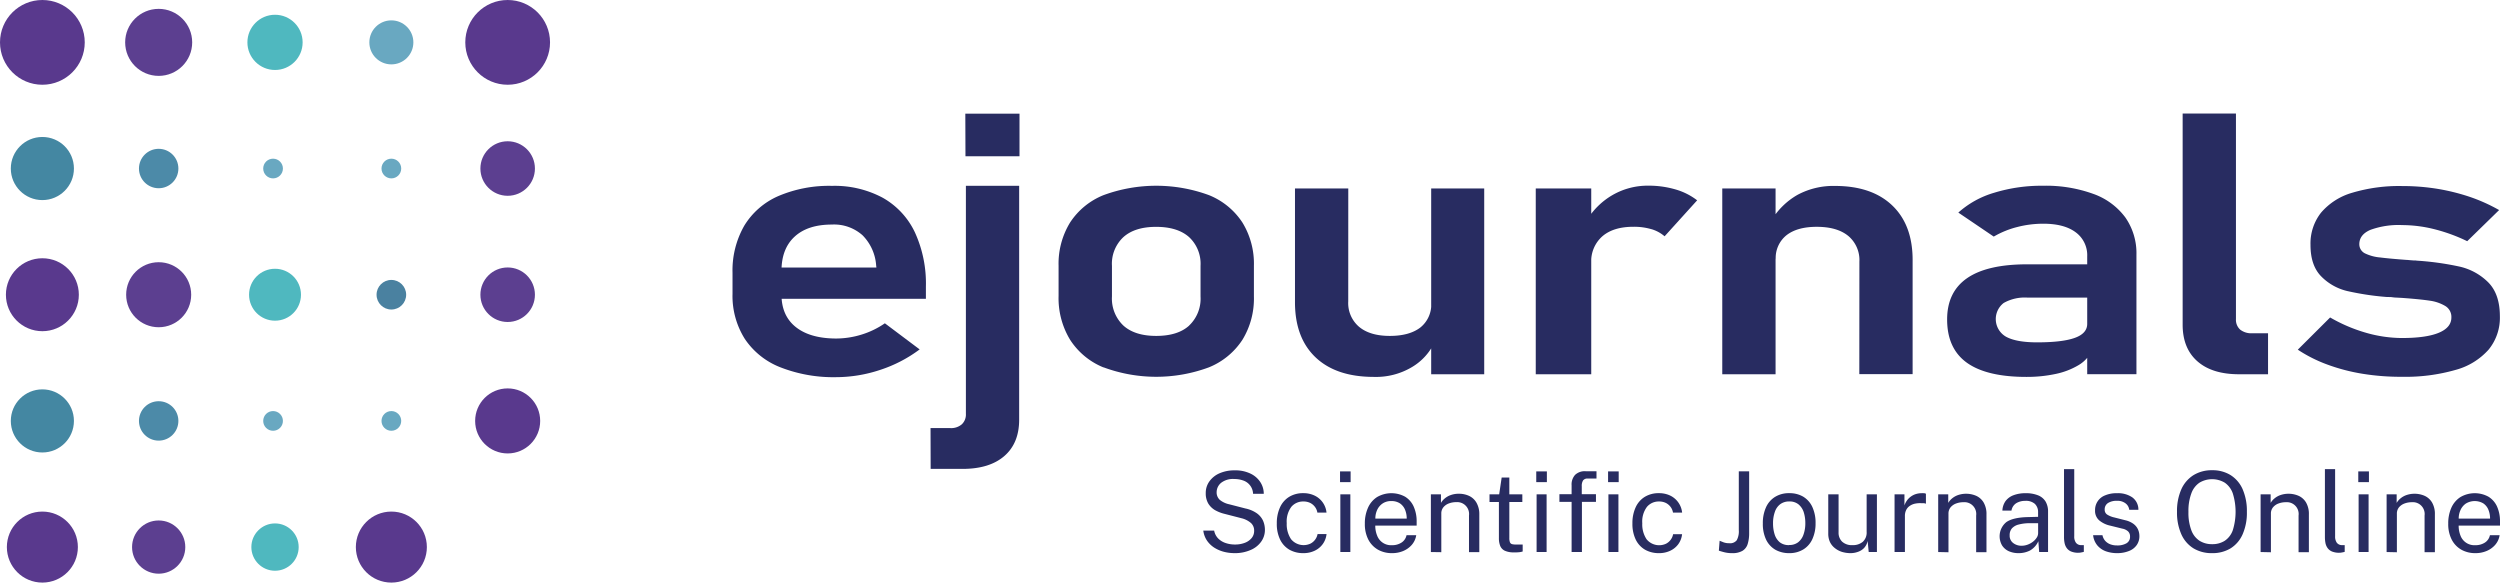
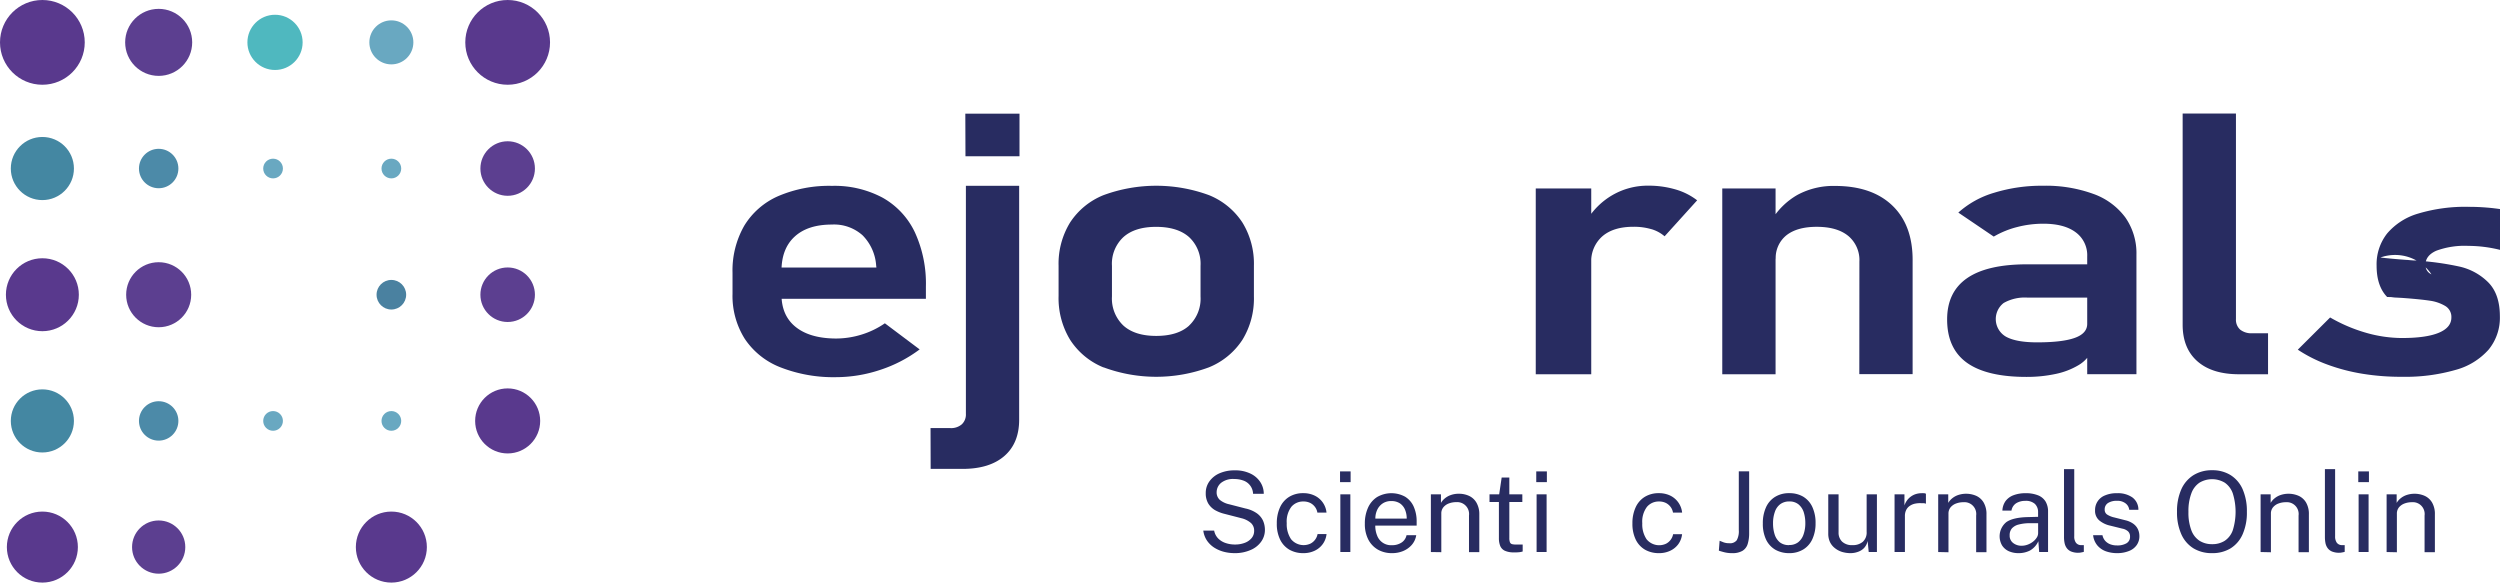
<svg xmlns="http://www.w3.org/2000/svg" id="Warstwa_1" data-name="Warstwa 1" viewBox="99.22 235.85 651.96 151.93">
  <defs>
    <style>
      .cls-1 {
        fill: #59398d;
      }

      .cls-2 {
        fill: #5c3f90;
      }

      .cls-3 {
        fill: #4fb8bf;
      }

      .cls-4 {
        fill: #69a8c1;
      }

      .cls-5 {
        fill: #4487a2;
      }

      .cls-6 {
        fill: #4c8aa8;
      }

      .cls-7 {
        fill: #4a81a0;
      }

      .cls-8 {
        fill: #282c61;
      }
    </style>
  </defs>
  <g>
    <g>
      <circle class="cls-1" cx="110.27" cy="246.9" r="11.05" />
      <circle class="cls-2" cx="140.6" cy="246.9" r="8.74" />
      <circle class="cls-3" cx="170.94" cy="246.9" r="7.2" />
      <circle class="cls-4" cx="201.28" cy="246.9" r="5.74" />
      <circle class="cls-1" cx="231.61" cy="246.9" r="11.05" />
      <circle class="cls-5" cx="110.27" cy="279.8" r="8.23" />
      <circle class="cls-6" cx="140.6" cy="279.8" r="5.14" />
      <circle class="cls-4" cx="170.43" cy="279.8" r="2.57" />
      <circle class="cls-4" cx="201.28" cy="279.8" r="2.57" />
      <circle class="cls-2" cx="231.61" cy="279.8" r="7.11" />
      <circle class="cls-1" cx="110.27" cy="312.71" r="9.51" />
      <circle class="cls-2" cx="140.6" cy="312.71" r="8.48" />
-       <circle class="cls-3" cx="170.94" cy="312.71" r="6.77" />
      <circle class="cls-7" cx="201.28" cy="312.71" r="3.86" />
      <circle class="cls-2" cx="231.61" cy="312.71" r="7.11" />
      <circle class="cls-5" cx="110.27" cy="345.62" r="8.23" />
      <circle class="cls-6" cx="140.6" cy="345.62" r="5.14" />
      <circle class="cls-4" cx="170.43" cy="345.62" r="2.57" />
      <circle class="cls-4" cx="201.28" cy="345.62" r="2.57" />
      <circle class="cls-1" cx="231.61" cy="345.62" r="8.48" />
      <circle class="cls-1" cx="110.27" cy="378.52" r="9.26" />
      <circle class="cls-2" cx="140.6" cy="378.52" r="6.94" />
-       <circle class="cls-3" cx="170.94" cy="378.52" r="6.17" />
      <circle class="cls-1" cx="201.28" cy="378.52" r="9.26" />
    </g>
    <g>
      <path class="cls-8" d="M421.25,380.1a11.15,11.15,0,0,1-2.93-.37,8.76,8.76,0,0,1-2.51-1.11,6.65,6.65,0,0,1-1.86-1.84,6,6,0,0,1-.93-2.56h2.83a4,4,0,0,0,1,2,4.87,4.87,0,0,0,1.93,1.22,7.44,7.44,0,0,0,2.54.41,7,7,0,0,0,2.47-.42,4.29,4.29,0,0,0,1.81-1.23,2.89,2.89,0,0,0,.68-1.94,2.64,2.64,0,0,0-.81-2A5.92,5.92,0,0,0,423,371l-4.34-1.12a9.72,9.72,0,0,1-2.59-1,5,5,0,0,1-1.77-1.75,5.19,5.19,0,0,1-.64-2.7,5.09,5.09,0,0,1,1-3.11,6.38,6.38,0,0,1,2.68-2.08,9.56,9.56,0,0,1,3.84-.73,9.06,9.06,0,0,1,4.17.86,6.25,6.25,0,0,1,2.57,2.25,5.55,5.55,0,0,1,.87,3H426a3.79,3.79,0,0,0-2.62-3.48,6.83,6.83,0,0,0-2.31-.37,5,5,0,0,0-3.41,1,3.18,3.18,0,0,0-1.16,2.44,2.61,2.61,0,0,0,.83,2,5.77,5.77,0,0,0,2.45,1.15l4.22,1.09a8,8,0,0,1,3,1.27,4.91,4.91,0,0,1,1.6,1.92,5.93,5.93,0,0,1,.49,2.38,5.24,5.24,0,0,1-1,3.12,6.42,6.42,0,0,1-2.73,2.14A10.06,10.06,0,0,1,421.25,380.1Z" />
      <path class="cls-8" d="M439.12,380.1a7.23,7.23,0,0,1-3.61-.88,6.14,6.14,0,0,1-2.44-2.62,9.31,9.31,0,0,1-.88-4.25,9.82,9.82,0,0,1,.81-4.13,6.24,6.24,0,0,1,2.35-2.76,6.88,6.88,0,0,1,3.77-1,6.67,6.67,0,0,1,2.9.62,5.49,5.49,0,0,1,3.13,4.45h-2.38a3.37,3.37,0,0,0-.61-1.46,3.51,3.51,0,0,0-1.23-1.05,3.92,3.92,0,0,0-1.8-.39A4,4,0,0,0,436,368a6.39,6.39,0,0,0-1.22,4.28,7,7,0,0,0,1.12,4.17,4.24,4.24,0,0,0,5.08,1.16,3.52,3.52,0,0,0,1.84-2.48h2.34a5.38,5.38,0,0,1-1,2.62A5.47,5.47,0,0,1,442,379.5,6.73,6.73,0,0,1,439.12,380.1Z" />
      <path class="cls-8" d="M448.68,361.58v-2.8h2.76v2.8Zm.08,18.23V364.76h2.61v15.05Z" />
      <path class="cls-8" d="M462.25,380.1a7.29,7.29,0,0,1-3.69-.91,6.46,6.46,0,0,1-2.51-2.64,8.76,8.76,0,0,1-.9-4.12,9.87,9.87,0,0,1,.82-4.16,6.4,6.4,0,0,1,2.36-2.79,7.45,7.45,0,0,1,7.33-.09,5.81,5.81,0,0,1,2.23,2.58,9.4,9.4,0,0,1,.77,3.95v1H457.87a6.71,6.71,0,0,0,.48,2.59,3.87,3.87,0,0,0,3.86,2.52,4.44,4.44,0,0,0,2.48-.67,3,3,0,0,0,1.33-1.93h2.53a5,5,0,0,1-1.21,2.57,6.12,6.12,0,0,1-2.28,1.58A7.43,7.43,0,0,1,462.25,380.1Zm-4.36-9h8.18a6,6,0,0,0-.44-2.33,3.73,3.73,0,0,0-1.33-1.65,4,4,0,0,0-2.25-.6,3.88,3.88,0,0,0-2.34.68,4.12,4.12,0,0,0-1.39,1.73A5.29,5.29,0,0,0,457.89,371.09Z" />
      <path class="cls-8" d="M472.37,379.81V364.76H475V367a4.38,4.38,0,0,1,1-1.17,4.86,4.86,0,0,1,1.57-.88,6.1,6.1,0,0,1,2.13-.34,6.2,6.2,0,0,1,2.63.56,4.34,4.34,0,0,1,1.92,1.76A5.94,5.94,0,0,1,485,370v9.84h-2.69v-9.57a3.1,3.1,0,0,0-3.32-3.47,5.44,5.44,0,0,0-1.91.33,3.38,3.38,0,0,0-1.44,1,2.51,2.51,0,0,0-.55,1.67v10.05Z" />
      <path class="cls-8" d="M494.06,379.9a5.44,5.44,0,0,1-2.41-.43,2.41,2.41,0,0,1-1.2-1.26,5.31,5.31,0,0,1-.34-2v-9.44h-2.45v-2h2.52l.65-4.38h2v4.37h3.39v2h-3.39v9.36a3.07,3.07,0,0,0,.17,1.17.83.83,0,0,0,.56.47,4.55,4.55,0,0,0,1.11.1h1.64v1.81a4.63,4.63,0,0,1-.84.18A10.53,10.53,0,0,1,494.06,379.9Z" />
      <path class="cls-8" d="M499.85,361.58v-2.8h2.77v2.8Zm.09,18.23V364.76h2.61v15.05Z" />
-       <path class="cls-8" d="M509.07,379.81V366.73h-3.18v-2h3.18v-2.32a3.7,3.7,0,0,1,.92-2.73,3.63,3.63,0,0,1,2.73-.94h2.84v1.91h-2.24a1.41,1.41,0,0,0-1.26.49,2.64,2.64,0,0,0-.34,1.5v2.09h3.7v2h-3.66v13.08Zm9.51-18.23v-2.8h2.77v2.8Zm.09,18.23V364.76h2.61v15.05Z" />
      <path class="cls-8" d="M531.86,380.1a7.23,7.23,0,0,1-3.61-.88,6.14,6.14,0,0,1-2.44-2.62,9.31,9.31,0,0,1-.88-4.25,9.82,9.82,0,0,1,.81-4.13,6.24,6.24,0,0,1,2.35-2.76,6.88,6.88,0,0,1,3.77-1,6.67,6.67,0,0,1,2.9.62,5.54,5.54,0,0,1,3.13,4.45h-2.38a3.37,3.37,0,0,0-.61-1.46,3.51,3.51,0,0,0-1.23-1.05,3.92,3.92,0,0,0-1.8-.39,4,4,0,0,0-3.15,1.4,6.39,6.39,0,0,0-1.22,4.28,7,7,0,0,0,1.12,4.17,4.24,4.24,0,0,0,5.08,1.16,3.52,3.52,0,0,0,1.23-1.06,3.43,3.43,0,0,0,.61-1.42h2.34a5.38,5.38,0,0,1-1,2.62,5.54,5.54,0,0,1-2.12,1.71A6.73,6.73,0,0,1,531.86,380.1Z" />
      <path class="cls-8" d="M550.89,380.1a7.85,7.85,0,0,1-2.1-.26c-.66-.17-1.1-.31-1.32-.39l.2-2.58,1,.4a3.93,3.93,0,0,0,1.47.24,2.19,2.19,0,0,0,2-.78,4.89,4.89,0,0,0,.53-2.65V358.77h2.7v16.08a9.46,9.46,0,0,1-.38,2.85,3.16,3.16,0,0,1-1.35,1.79A5.11,5.11,0,0,1,550.89,380.1Z" />
      <path class="cls-8" d="M565.84,380.1a7.24,7.24,0,0,1-3.64-.89,6.1,6.1,0,0,1-2.41-2.63,9.46,9.46,0,0,1-.85-4.23,9.9,9.9,0,0,1,.8-4.14,6.13,6.13,0,0,1,2.34-2.75,6.83,6.83,0,0,1,3.77-1,7,7,0,0,1,3.61.91,6.15,6.15,0,0,1,2.38,2.67,9.81,9.81,0,0,1,.85,4.3,9.64,9.64,0,0,1-.79,4,6.12,6.12,0,0,1-2.3,2.73A6.85,6.85,0,0,1,565.84,380.1Zm0-2.12a3.71,3.71,0,0,0,2.27-.69,4.24,4.24,0,0,0,1.42-2,8.65,8.65,0,0,0,.49-3,9.37,9.37,0,0,0-.43-2.91,4.47,4.47,0,0,0-1.35-2,3.67,3.67,0,0,0-2.4-.76,3.87,3.87,0,0,0-2.31.68,4.09,4.09,0,0,0-1.44,2,8.71,8.71,0,0,0-.49,3.07,9.27,9.27,0,0,0,.43,2.88,4.36,4.36,0,0,0,1.37,2.05A3.75,3.75,0,0,0,565.85,378Z" />
      <path class="cls-8" d="M581.75,380.1a7.69,7.69,0,0,1-2.22-.34,5.69,5.69,0,0,1-1.84-1,4.5,4.5,0,0,1-1.26-1.59A5.18,5.18,0,0,1,576,375V364.76h2.69v9.94a3.23,3.23,0,0,0,.91,2.39,3.7,3.7,0,0,0,2.74.92,3.94,3.94,0,0,0,2.67-.87,3.23,3.23,0,0,0,1-2.58v-9.8h2.68v15.05h-2.14l-.28-2.88a3.88,3.88,0,0,1-.93,1.83,4,4,0,0,1-1.59,1A5.65,5.65,0,0,1,581.75,380.1Z" />
      <path class="cls-8" d="M593.29,379.81V364.76h2.58v2.9a4.82,4.82,0,0,1,1.06-1.78,4.65,4.65,0,0,1,1.56-1.06,5,5,0,0,1,1.83-.35,4.89,4.89,0,0,1,.66,0,1.37,1.37,0,0,1,.49.14v2.61a1.58,1.58,0,0,0-.56-.14c-.23,0-.42,0-.57,0a6.17,6.17,0,0,0-1.69.11,3.74,3.74,0,0,0-1.38.58,2.71,2.71,0,0,0-.94,1.07,3.41,3.41,0,0,0-.34,1.6v9.36Z" />
      <path class="cls-8" d="M604.67,379.81V364.76h2.62V367a4.38,4.38,0,0,1,1-1.17,5,5,0,0,1,1.57-.88,6.62,6.62,0,0,1,4.76.22,4.34,4.34,0,0,1,1.92,1.76,5.94,5.94,0,0,1,.72,3.09v9.84h-2.69v-9.57a3.08,3.08,0,0,0-3.32-3.47,5.38,5.38,0,0,0-1.9.33,3.42,3.42,0,0,0-1.45,1,2.56,2.56,0,0,0-.55,1.67v10.05Z" />
      <path class="cls-8" d="M625.66,380.1a6.2,6.2,0,0,1-2.59-.51,4.11,4.11,0,0,1-1.74-1.5,4.77,4.77,0,0,1,1.11-6.08q1.74-1.22,5.6-1.31l2.68-.07v-1.18a2.93,2.93,0,0,0-.83-2.19,3.5,3.5,0,0,0-2.56-.79,4.37,4.37,0,0,0-2.28.59,2.79,2.79,0,0,0-1.27,1.95h-2.37a4.61,4.61,0,0,1,.82-2.48A4.55,4.55,0,0,1,624.3,365a8.68,8.68,0,0,1,3.16-.53,8.38,8.38,0,0,1,3.27.56,4,4,0,0,1,1.95,1.63,5.05,5.05,0,0,1,.64,2.65v10.5H631l-.21-2.82a5.22,5.22,0,0,1-2.21,2.44A6.46,6.46,0,0,1,625.66,380.1Zm.8-1.93a4.49,4.49,0,0,0,1.52-.28,5.07,5.07,0,0,0,1.37-.75,4.12,4.12,0,0,0,1-1.06,2.16,2.16,0,0,0,.38-1.22v-2.57l-2.22,0a11.41,11.41,0,0,0-2.89.36,3.52,3.52,0,0,0-1.73,1,2.64,2.64,0,0,0-.58,1.79,2.36,2.36,0,0,0,.89,2A3.49,3.49,0,0,0,626.46,378.17Z" />
      <path class="cls-8" d="M641.33,380a4.89,4.89,0,0,1-2-.33,2.73,2.73,0,0,1-1.15-.91,3.37,3.37,0,0,1-.55-1.3,7.61,7.61,0,0,1-.15-1.52V358.19h2.67v17.49a2.72,2.72,0,0,0,.44,1.7,1.66,1.66,0,0,0,1.25.63h.81v1.75a5.1,5.1,0,0,1-.7.16A3.21,3.21,0,0,1,641.33,380Z" />
      <path class="cls-8" d="M651.32,380.1a8.62,8.62,0,0,1-2.91-.48,5.25,5.25,0,0,1-2.23-1.53,5,5,0,0,1-1.11-2.66h2.44a3.13,3.13,0,0,0,.73,1.48,3.43,3.43,0,0,0,1.33.89,4.89,4.89,0,0,0,1.74.29,4.67,4.67,0,0,0,2.46-.56,1.91,1.91,0,0,0,.93-1.75,1.8,1.8,0,0,0-.49-1.33,3,3,0,0,0-1.52-.74l-3.11-.77a6.7,6.7,0,0,1-2.9-1.37,3.25,3.25,0,0,1-1.1-2.6,4.06,4.06,0,0,1,2.55-3.91,7.62,7.62,0,0,1,3.18-.59,6.57,6.57,0,0,1,4,1.1,3.93,3.93,0,0,1,1.57,3.23h-2.39a2.44,2.44,0,0,0-1-1.71,3.46,3.46,0,0,0-2.21-.64A4.21,4.21,0,0,0,649,367a1.94,1.94,0,0,0-.91,1.78,1.47,1.47,0,0,0,.64,1.26,5.86,5.86,0,0,0,1.89.76l3,.76a5.76,5.76,0,0,1,1.71.73,3.88,3.88,0,0,1,1.08,1,3.76,3.76,0,0,1,.56,1.16,4.4,4.4,0,0,1,.17,1.16,4,4,0,0,1-.69,2.37,4.34,4.34,0,0,1-2,1.55A8.09,8.09,0,0,1,651.32,380.1Z" />
      <path class="cls-8" d="M676.09,380.1a9.11,9.11,0,0,1-4.86-1.26,8.24,8.24,0,0,1-3.16-3.68,13.84,13.84,0,0,1-1.12-5.83,14,14,0,0,1,1.12-5.87,8.39,8.39,0,0,1,3.18-3.7,9,9,0,0,1,4.84-1.28,8.88,8.88,0,0,1,4.83,1.27,8.28,8.28,0,0,1,3.15,3.7,14.19,14.19,0,0,1,1.1,5.88,13.85,13.85,0,0,1-1.1,5.83,8.18,8.18,0,0,1-3.13,3.68A9.05,9.05,0,0,1,676.09,380.1Zm0-2.34a6,6,0,0,0,3.32-.89,5.53,5.53,0,0,0,2.09-2.75,16.22,16.22,0,0,0,0-9.59,5.67,5.67,0,0,0-2.09-2.8,6.43,6.43,0,0,0-6.61,0,5.7,5.7,0,0,0-2.12,2.81,13.16,13.16,0,0,0-.75,4.81,12.87,12.87,0,0,0,.75,4.76,5.57,5.57,0,0,0,2.12,2.75A6,6,0,0,0,676.09,377.76Z" />
      <path class="cls-8" d="M688.75,379.81V364.76h2.62V367a4.38,4.38,0,0,1,1-1.17,5,5,0,0,1,1.57-.88,6.62,6.62,0,0,1,4.76.22,4.34,4.34,0,0,1,1.92,1.76,5.94,5.94,0,0,1,.72,3.09v9.84h-2.69v-9.57a3.08,3.08,0,0,0-3.32-3.47,5.38,5.38,0,0,0-1.9.33,3.32,3.32,0,0,0-1.44,1,2.51,2.51,0,0,0-.55,1.67v10.05Z" />
      <path class="cls-8" d="M709.36,380a4.93,4.93,0,0,1-2-.33,2.73,2.73,0,0,1-1.15-.91,3.37,3.37,0,0,1-.55-1.3,8.42,8.42,0,0,1-.14-1.52V358.19h2.66v17.49a2.78,2.78,0,0,0,.44,1.7,1.66,1.66,0,0,0,1.25.63h.81v1.75a4.79,4.79,0,0,1-.7.16A3.21,3.21,0,0,1,709.36,380Z" />
      <path class="cls-8" d="M714.22,361.58v-2.8H717v2.8Zm.09,18.23V364.76h2.6v15.05Z" />
      <path class="cls-8" d="M721.61,379.81V364.76h2.62V367a4.38,4.38,0,0,1,1-1.17,5,5,0,0,1,1.57-.88,6.62,6.62,0,0,1,4.76.22,4.34,4.34,0,0,1,1.92,1.76,5.94,5.94,0,0,1,.72,3.09v9.84h-2.69v-9.57a3.08,3.08,0,0,0-3.32-3.47,5.38,5.38,0,0,0-1.9.33,3.42,3.42,0,0,0-1.45,1,2.56,2.56,0,0,0-.55,1.67v10.05Z" />
-       <path class="cls-8" d="M744.78,380.1a7.33,7.33,0,0,1-3.7-.91,6.38,6.38,0,0,1-2.5-2.64,8.76,8.76,0,0,1-.9-4.12,10,10,0,0,1,.81-4.16,6.42,6.42,0,0,1,2.37-2.79,7.43,7.43,0,0,1,7.32-.09,5.83,5.83,0,0,1,2.24,2.58,9.41,9.41,0,0,1,.76,3.95v1H740.4a6.91,6.91,0,0,0,.47,2.59,3.87,3.87,0,0,0,3.86,2.52,4.5,4.5,0,0,0,2.49-.67,3,3,0,0,0,1.33-1.93h2.53a5,5,0,0,1-1.21,2.57,6.08,6.08,0,0,1-2.29,1.58A7.38,7.38,0,0,1,744.78,380.1Zm-4.37-9h8.18a6,6,0,0,0-.44-2.33,3.67,3.67,0,0,0-1.33-1.65,4.44,4.44,0,0,0-4.59.08,4.1,4.1,0,0,0-1.38,1.73A5.3,5.3,0,0,0,740.41,371.09Z" />
    </g>
    <g>
      <path class="cls-8" d="M302.69,331.62a19.79,19.79,0,0,1-9.24-7.4,21,21,0,0,1-3.2-11.78V307a23.46,23.46,0,0,1,3.05-12.27,19.51,19.51,0,0,1,8.9-7.75,33.72,33.72,0,0,1,14-2.66,26.57,26.57,0,0,1,13.22,3.1,20.28,20.28,0,0,1,8.38,9,32,32,0,0,1,2.88,14.19v3.17h-41v-8.17h28.09l-.06-.51a12.38,12.38,0,0,0-3.55-7.89,11.14,11.14,0,0,0-8-2.8q-6.28,0-9.71,3.15t-3.43,8.94v6.16q0,5.5,3.72,8.47t10.46,3a22.52,22.52,0,0,0,6.78-1.05,22.13,22.13,0,0,0,6-2.92l9.07,6.81a35.62,35.62,0,0,1-10.32,5.35,36.67,36.67,0,0,1-11.55,1.89A37.9,37.9,0,0,1,302.69,331.62Z" />
      <path class="cls-8" d="M341.89,347.49h5.17a4.24,4.24,0,0,0,3-1,3.51,3.51,0,0,0,1.05-2.73V284.3H365v61q0,6.12-3.86,9.47t-10.85,3.36h-8.37Zm9.07-82h14.13V276.6H351Z" />
      <path class="cls-8" d="M387,331.67a18.76,18.76,0,0,1-8.72-7.22,20.87,20.87,0,0,1-3-11.41v-7.89a20.5,20.5,0,0,1,3-11.27,18.73,18.73,0,0,1,8.72-7.14,39.81,39.81,0,0,1,27.5,0,18.78,18.78,0,0,1,8.72,7.14,20.5,20.5,0,0,1,3,11.27v8a20.58,20.58,0,0,1-3,11.32,18.89,18.89,0,0,1-8.72,7.17,39.51,39.51,0,0,1-27.5,0Zm22.3-10.9a9.64,9.64,0,0,0,3-7.59v-8a9.49,9.49,0,0,0-3-7.51q-3-2.65-8.55-2.66t-8.55,2.66a9.49,9.49,0,0,0-3,7.51v8a9.69,9.69,0,0,0,3,7.59q3,2.69,8.58,2.68T409.32,320.77Z" />
-       <path class="cls-8" d="M450.82,314.44a8.13,8.13,0,0,0,2.84,6.65c1.9,1.58,4.58,2.36,8,2.36s6.1-.74,8-2.22a7.65,7.65,0,0,0,2.8-6.37l.81,10.36a14.81,14.81,0,0,1-5.82,6.35,18.26,18.26,0,0,1-9.94,2.57q-9.83,0-15.2-5.09t-5.38-14.37V285h13.9ZM472.45,285h13.83v48.45H472.45Z" />
      <path class="cls-8" d="M499.72,285h14.47v48.45H499.72Zm30.17,10.62a16,16,0,0,0-4.71-.63q-5.23,0-8.11,2.5a8.67,8.67,0,0,0-2.88,6.93l-1.22-11a18.77,18.77,0,0,1,6.83-6.74,18.32,18.32,0,0,1,9.28-2.41,24.84,24.84,0,0,1,7.15,1,16.86,16.86,0,0,1,5.58,2.82l-8.49,9.38A9.32,9.32,0,0,0,529.89,295.61Z" />
      <path class="cls-8" d="M548.36,285h13.9v48.45h-13.9Zm35.76,19.09a8.2,8.2,0,0,0-2.91-6.72Q578.3,295,573,295c-3.42,0-6.05.74-7.91,2.21a7.56,7.56,0,0,0-2.79,6.28l-1.22-10a18.9,18.9,0,0,1,6.89-6.82,19.72,19.72,0,0,1,9.79-2.33q9.66,0,15,5.16T598,304v29.41h-13.9Z" />
      <path class="cls-8" d="M612.13,330.43Q607,326.72,607,319.16q0-7.19,5.24-10.79t15.7-3.59h16.16l.81,8.68H627.94a11.14,11.14,0,0,0-6.19,1.4,5.3,5.3,0,0,0,.61,8.8q2.68,1.47,8.08,1.47,6.63,0,9.86-1.17c2.15-.77,3.23-2,3.23-3.64l1.22,6.91a8.54,8.54,0,0,1-3.46,3.83,19.31,19.31,0,0,1-6,2.31,35.63,35.63,0,0,1-7.62.77Q617.3,334.14,612.13,330.43Zm31.4-27.7a7.4,7.4,0,0,0-3-6.3c-2-1.5-4.82-2.24-8.46-2.24a27,27,0,0,0-6.86.88,23.48,23.48,0,0,0-6.05,2.48l-9.24-6.26a24.16,24.16,0,0,1,9.3-5.16A42.08,42.08,0,0,1,632,284.29a36.18,36.18,0,0,1,13.14,2.13,17.8,17.8,0,0,1,8.35,6.16,16.3,16.3,0,0,1,2.88,9.73v31.13H643.53Z" />
      <path class="cls-8" d="M682.32,319.08a3.44,3.44,0,0,0,1.1,2.73,4.69,4.69,0,0,0,3.14.95h4.13v10.69h-7.56q-7,0-10.84-3.36t-3.87-9.47V265.45h13.9Z" />
-       <path class="cls-8" d="M715.31,333.32a49.34,49.34,0,0,1-9.16-2.4,36.75,36.75,0,0,1-7.7-3.88l8.43-8.4a41.52,41.52,0,0,0,9.39,4A34.28,34.28,0,0,0,725.6,324q6.33,0,9.62-1.37t3.28-4a3.31,3.31,0,0,0-1.62-3,10.87,10.87,0,0,0-4.1-1.38c-1.65-.25-4-.48-6.95-.7l-1.57-.09c-.54,0-1.07-.08-1.57-.15a3.54,3.54,0,0,1-.46,0l-.47,0a71.88,71.88,0,0,1-10.41-1.56,14,14,0,0,1-6.83-3.86c-1.84-1.89-2.76-4.62-2.76-8.16a13,13,0,0,1,2.76-8.43,16.79,16.79,0,0,1,8.11-5.18,42.62,42.62,0,0,1,13.14-1.75,56.27,56.27,0,0,1,9.07.72,53.94,53.94,0,0,1,8.46,2.1,44.4,44.4,0,0,1,7.65,3.44l-8.32,8.12a44.31,44.31,0,0,0-8.57-3.13,34.68,34.68,0,0,0-8.4-1.07,21.38,21.38,0,0,0-8.32,1.26q-2.85,1.26-2.85,3.73a2.65,2.65,0,0,0,1.57,2.43A11.41,11.41,0,0,0,720,303c1.57.2,3.84.41,6.83.63.31,0,.61.06.9.07l.9.07H729a2.4,2.4,0,0,1,.46.05,75.09,75.09,0,0,1,11.11,1.54,15.35,15.35,0,0,1,7.5,4.08q3.07,3.06,3.08,8.89a13.14,13.14,0,0,1-2.91,8.66,17.66,17.66,0,0,1-8.63,5.32,47.35,47.35,0,0,1-14,1.8A61.65,61.65,0,0,1,715.31,333.32Z" />
+       <path class="cls-8" d="M715.31,333.32a49.34,49.34,0,0,1-9.16-2.4,36.75,36.75,0,0,1-7.7-3.88l8.43-8.4a41.52,41.52,0,0,0,9.39,4A34.28,34.28,0,0,0,725.6,324q6.33,0,9.62-1.37t3.28-4a3.31,3.31,0,0,0-1.62-3,10.87,10.87,0,0,0-4.1-1.38c-1.65-.25-4-.48-6.95-.7l-1.57-.09c-.54,0-1.07-.08-1.57-.15a3.54,3.54,0,0,1-.46,0l-.47,0c-1.84-1.89-2.76-4.62-2.76-8.16a13,13,0,0,1,2.76-8.43,16.79,16.79,0,0,1,8.11-5.18,42.62,42.62,0,0,1,13.14-1.75,56.27,56.27,0,0,1,9.07.72,53.94,53.94,0,0,1,8.46,2.1,44.4,44.4,0,0,1,7.65,3.44l-8.32,8.12a44.31,44.31,0,0,0-8.57-3.13,34.68,34.68,0,0,0-8.4-1.07,21.38,21.38,0,0,0-8.32,1.26q-2.85,1.26-2.85,3.73a2.65,2.65,0,0,0,1.57,2.43A11.41,11.41,0,0,0,720,303c1.57.2,3.84.41,6.83.63.31,0,.61.06.9.07l.9.07H729a2.4,2.4,0,0,1,.46.05,75.09,75.09,0,0,1,11.11,1.54,15.35,15.35,0,0,1,7.5,4.08q3.07,3.06,3.08,8.89a13.14,13.14,0,0,1-2.91,8.66,17.66,17.66,0,0,1-8.63,5.32,47.35,47.35,0,0,1-14,1.8A61.65,61.65,0,0,1,715.31,333.32Z" />
    </g>
  </g>
</svg>